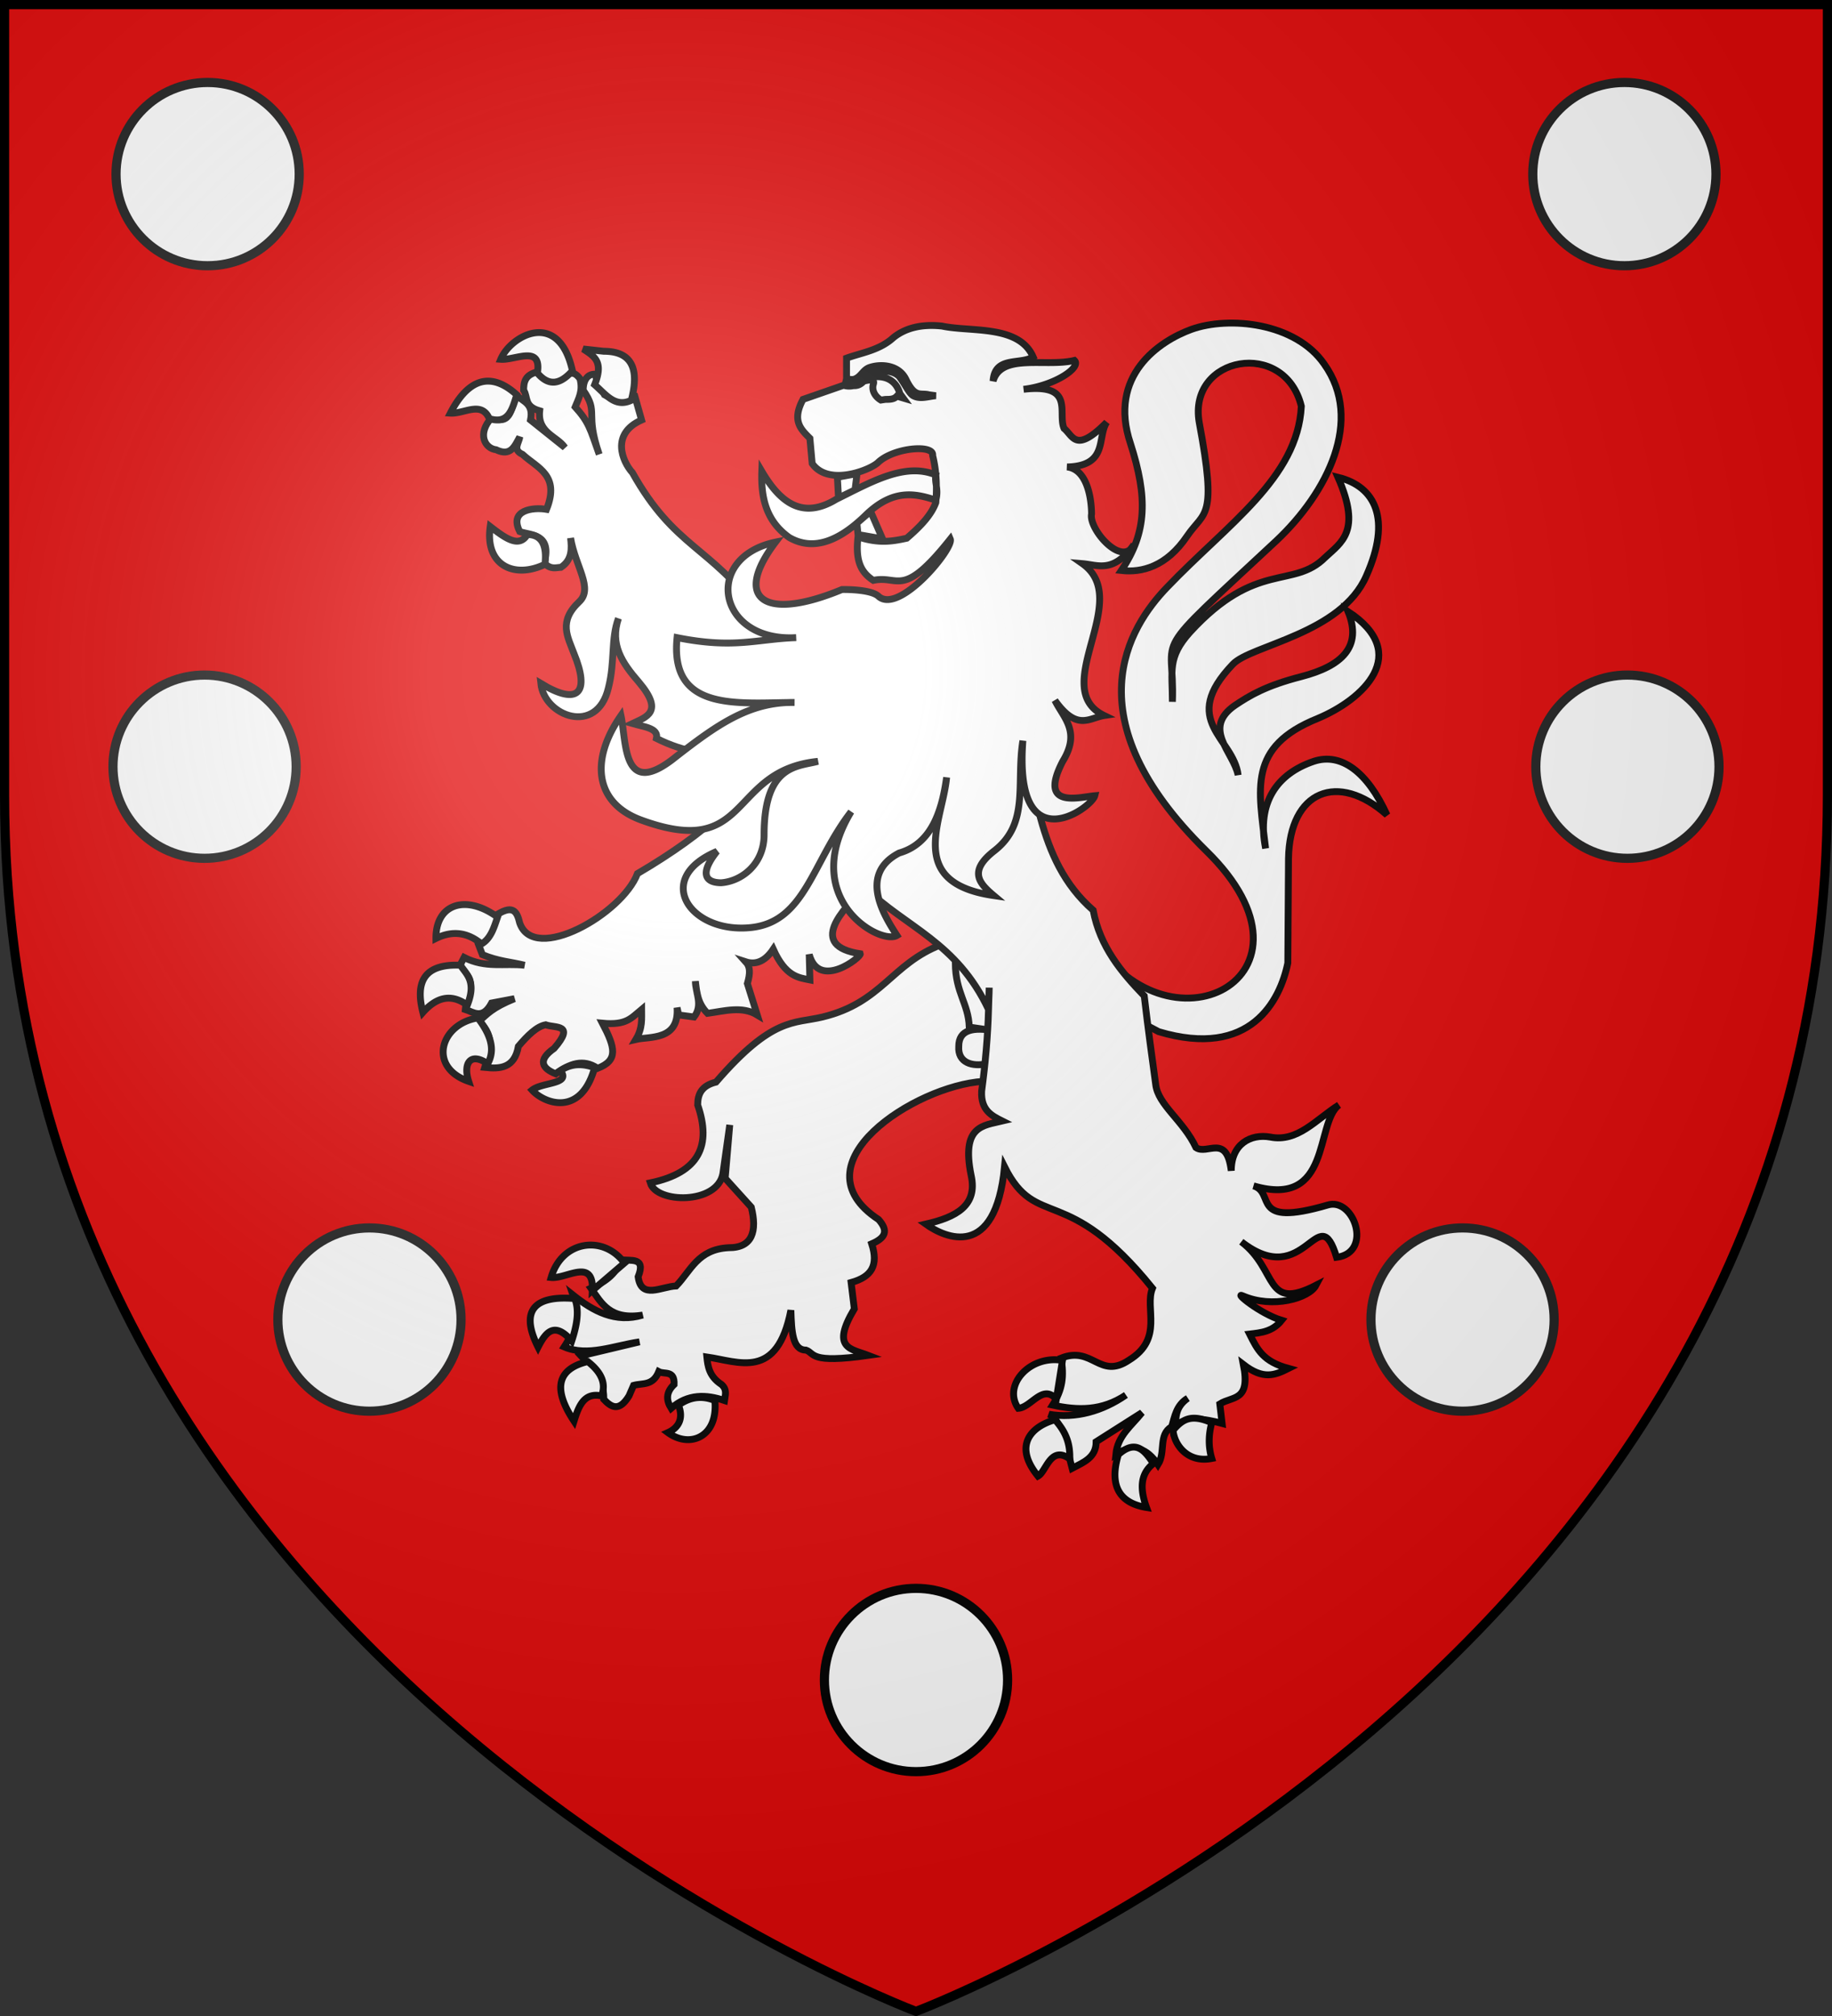
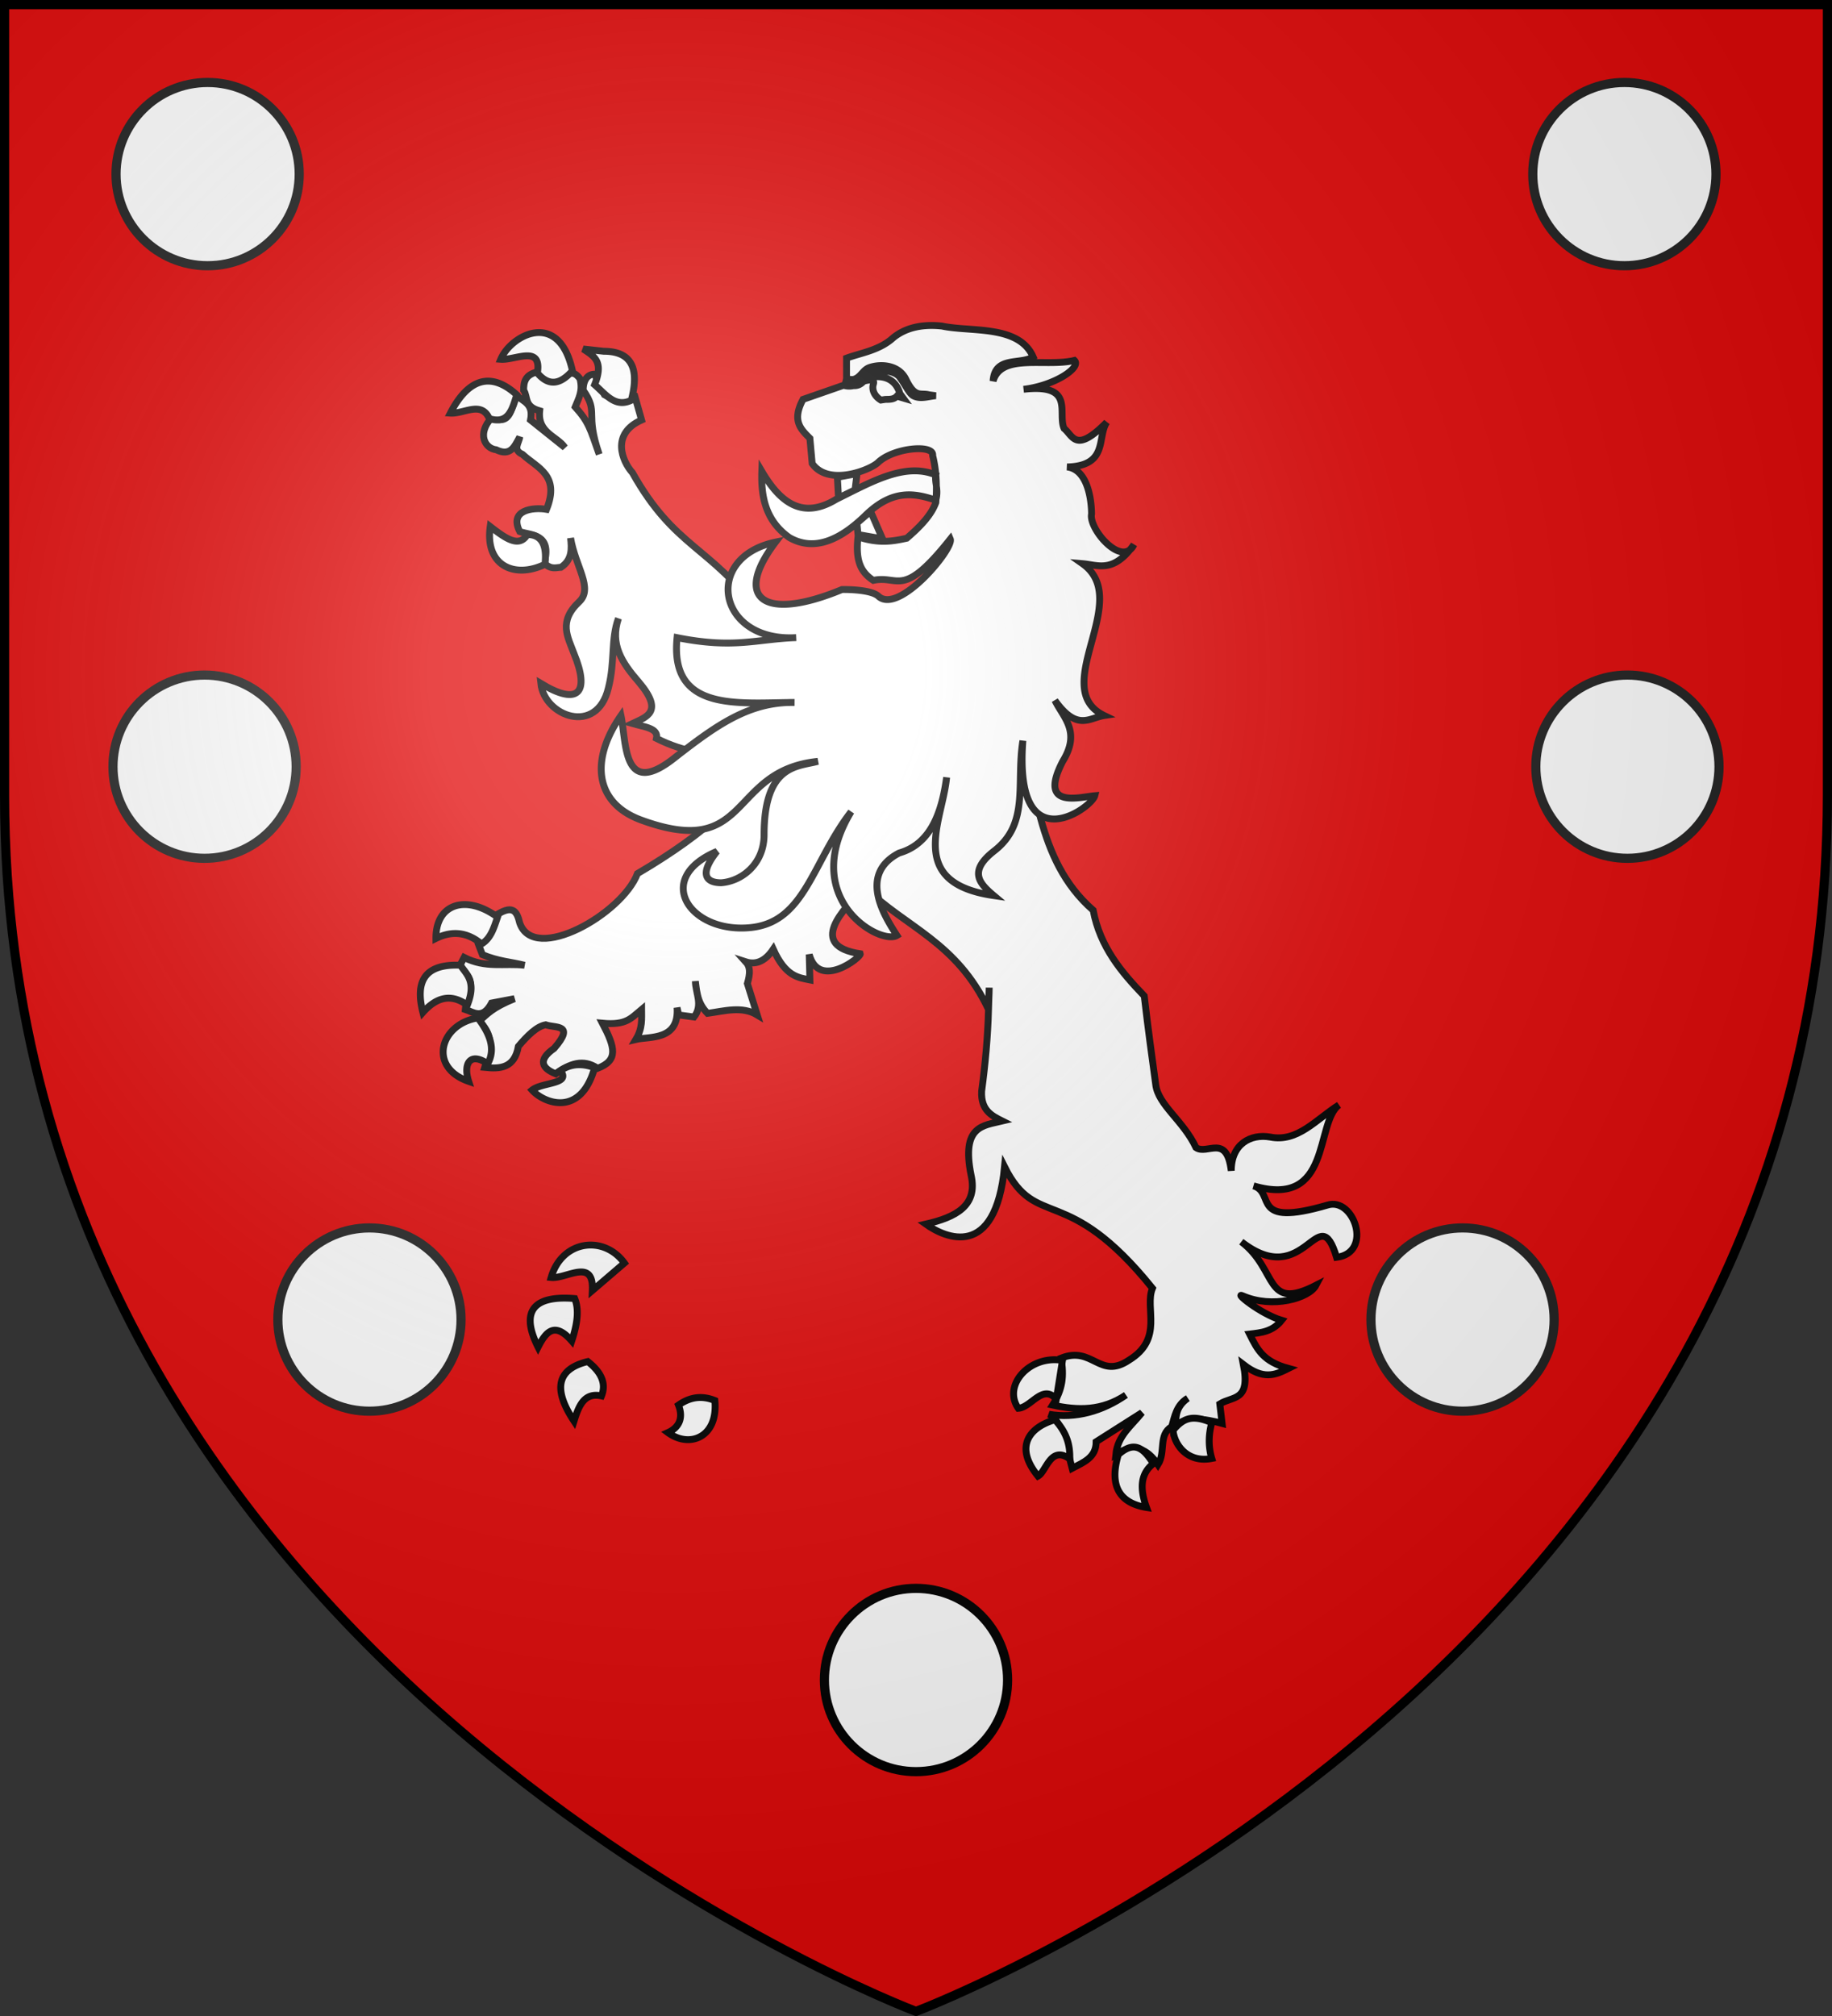
<svg xmlns="http://www.w3.org/2000/svg" xmlns:xlink="http://www.w3.org/1999/xlink" width="600" height="660" fill="#fff" stroke="#000">
  <rect width="100%" height="100%" fill="#333333" stroke="none" />
  <defs>
    <radialGradient id="d" cx="221" cy="226" r="300" gradientTransform="translate(-77 -85)scale(1.35)" gradientUnits="userSpaceOnUse">
      <stop offset="0" stop-color="#fff" stop-opacity=".3" />
      <stop offset=".2" stop-color="#fff" stop-opacity=".25" />
      <stop offset=".6" stop-color="#666" stop-opacity=".13" />
      <stop offset="1" stop-opacity=".13" />
    </radialGradient>
    <path id="b" d="M300 658.5S1.5 546.1 1.5 260.3V1.5h597v258.8c0 285.8-298.5 398.2-298.5 398.2Z" />
    <g id="c" stroke="#222">
      <circle id="a" cx="300" cy="55" r="30" />
      <use xlink:href="#a" x="-232" y="2" />
      <use xlink:href="#a" x="-233" y="196" />
      <use xlink:href="#a" x="-179" y="377" />
    </g>
  </defs>
  <use xlink:href="#b" fill="#e20909" />
  <g stroke-width="3">
-     <path stroke-width="2.25" d="M356.975 305.5c24.525 42.75 80.55 14.475 38.025-27-44.25-43.5-25.275-73.275-12.75-86.25 19.725-20.625 42.75-35.7 43.95-59.25-5.4-22.2-37.2-16.5-33.45 5.25 6 32.025 1.725 28.875-3.975 37.275-6.75 9.975-14.775 12-21.525 11.25 8.475-12.525 8.625-24 3-41.55-7.5-22.275 9.45-33.6 20.025-37.425 12.225-4.35 33.975-2.25 43.425 11.4 13.05 18.3 1.05 42.075-15.675 57.825-42.9 39.975-33.15 29.1-34.05 52.725 0-10.05-1.725-14.475 5.775-22.8C411.5 183.25 423.5 193 434 182.5c5.25-4.95 12-8.475 4.2-26.25 12.3 3 17.55 13.725 9.3 32.25-8.25 19.05-37.875 22.725-43.725 28.95-17.775 18.6.225 24 1.725 36.3-1.5-7.5-12-15.3-.975-22.875 4.725-3.15 9.975-6.375 21.675-9.375 13.275-3.45 20.025-9.75 15.3-21.3 21 13.8 4.95 28.8-9.975 35.025-23.025 9.3-19.275 23.025-17.025 42.525-3-15 3.75-24.45 15.75-28.5 9-3 17.625 3.525 24 17.55-15.975-14.25-31.875-8.025-32.25 14.25l-.225 34.2c-2.475 12.225-12.15 31.5-42.3 22.5l-33.975-18zm-48.675 3.75c-16.425 6.3-19.35 18.975-38.925 23.7-9.375 2.25-16.35-.15-34.875 21.3-4.8 1.2-6 3.975-6 7.5 4.5 13.05.75 22.125-15.525 25.5 2.025 6.75 21.9 7.125 23.775-3 .225-1.5 2.25-15.975 2.25-15.975l-1.5 17.475 8.55 9.45c1.95 7.8.45 13.35-7.425 13.275C228.5 409 226.25 416.05 221.45 421c-4.95.225-11.475 4.5-12.45-3 2.7-6.75-2.625-5.025-5.775-5.625-.975 4.125-4.5 7.125-9.675 9.375 3.45 4.875 6.225 10.5 16.95 8.775-9 2.7-16.2-1.275-22.8-6.525 2.25 6.375.3 12-2.925 16.95 7.725 3.3 16.35-.45 24.675-1.65l-19.2 4.575c3.3 3.675 7.5 5.925 7.5 14.25 2.475 2.625 5.025 4.125 8.25-1.125l1.5-3.45c3-.825 6.3.225 8.25-4.5 1.8.975 5.25-.6 5.025 4.2-2.775 2.625-2.55 5.25-.975 7.8 5.475-4.8 11.475-4.575 17.475-2.55.225-1.725.975-3.525-.975-5.25-4.05-2.625-4.5-6-4.8-9 10.5 1.5 23.025 7.725 27.525-15.3.225 7.05.525 13.05 4.95 13.05 3 1.05.975 4.5 20.4 1.725C278.75 441.55 272 441.55 279.8 428.5l-1.05-8.625c6.75-1.875 9-5.625 6.75-12.675 4.5-1.95 5.55-4.2 2.25-7.95-27.75-18.225 12-43.8 34.2-45.225L338 343.75l-10.2-35.475zm4.575 6c.075 9.9 4.275 13.125 4.575 21l8.175 1.2c-6.75-1.2-11.625-.45-11.625 5.1-.375 5.4 4.5 6.75 9.15 5.7 5.85-21.525-6.6-34.2-10.275-33Z" />
    <path stroke-width="2.25" d="M176 121.75c-4.125.975-4.5 3.45-4.5 6 1.5 2.25 0 5.25 5.25 6.75-.75 7.275 5.7 8.25 8.25 12l-11.25-9c1.05-5.25-2.25-6-4.5-7.95-2.025 3.45-1.5 9.975-8.25 7.2-4.8 5.25-2.25 10.05 1.5 10.5 4.725 2.25 6-1.05 7.725-4.2-.225 1.95-2.475 4.2.9 5.7 4.875 4.5 12.375 6.75 7.875 18-4.5-.75-12.375.225-8.775 7.275 3.525 1.275 10.65.525 8.025 10.35 2.25 2.175 3.75 1.425 5.475 1.35 3.75-2.475 3.525-6.225 3.15-9.6 1.575 9.375 7.5 16.425 2.85 20.85-6.975 6.525-3.75 11.55-1.725 17.025 5.25 12.75 1.5 17.25-10.875 9.75 1.125 10.725 18.375 17.25 22.125 1.5 2.25-8.775.75-16.05 3.3-22.8-2.85 8.55 1.2 14.55 6.675 20.85 8.325 9.825 2.475 11.4-2.1 13.575 3.9 1.125 8.625 1.5 7.875 4.875q6.75 3.375 13.5 4.5l7.5 20.25c-6.75 6.3-15.75 12.75-27.225 19.5-5.025 13.2-33.825 29.625-38.55 16.2-.975-4.2-2.475-6.15-8.25-2.25-.525 2.925.525 5.55-5.25 9.3l1.275 3.3c5.25 2.175 9.3 2.325 13.8 3.45-6.6-.75-12.75 1.05-19.8-2.55l-1.725 3.3c6.975 4.5 2.475 9 2.1 13.725C155 331.3 158 334 161 328.375l7.5-1.425c-7.275 2.925-9 5.1-11.55 7.35 5.55 5.475 3.3 10.2 1.8 15.15 5.025.525 9.75.3 11.025-6.9 3-3.525 6-6.525 8.925-7.05 3.3 1.125 9.75-.3 2.775 7.725-5.475 3.825-3.975 6.525.525 8.325 4.5-3.3 9-5.025 13.725-1.8 6.825-2.625 5.775-6.75 1.575-14.775 7.95.75 9.45-1.725 12.825-4.5 0 3.075.375 6.075-1.875 9.825 4.5-1.05 14.25.45 13.5-10.425l.525 2.4 5.025.675c3.075-3.9.45-7.95.45-11.7.45 3.75.75 7.275 3.975 10.5 5.475-.75 11.325-2.475 16.275.525L244.775 322c.975-3.375.975-5.475-.525-7.125 2.775.9 6 .375 9-4.125 4.05 9 8.25 9.3 12 10.05l-.225-8.325c3.225 11.775 17.1.825 16.725-.225-17.25-2.625-6-14.25 1.5-21.75 13.5 13.2 30 17.775 40.5 39.975-.225 8.775-1.05 17.775-2.25 26.775-.3 6.225 3.3 8.025 6.75 9.75-6.225 1.5-13.5 1.5-10.2 17.775 2.25 9.975-5.025 13.725-14.85 15.975 6.3 4.5 22.8 12 25.8-18.75 10.5 21 20.25 4.8 48.45 39.75-2.7 6.525 3.825 16.5-7.725 23.55-9.6 6.45-11.85-4.8-22.2-.675.975 5.925.525 10.125-2.775 15.375 8.25 1.8 16.125 1.95 24-3.3-7.725 5.325-16.5 7.8-25.2 6.3 4.95 2.775 5.925 11.7 7.575 17.7 3.675-1.95 7.875-3.45 7.875-8.7l15-9.525c-3.375 4.275-7.95 7.5-8.55 13.65 5.925-3.75 10.275-1.875 13.8 3.375 2.625-4.2 0-9.75 4.5-12.45.975-3.3 1.5-7.05 5.25-9.3-4.2 3-3.75 6.225-4.125 9.3 3.375-3.6 9.825-2.55 15.375-1.05l-.75-6.375c4.2-2.625 10.125-.75 7.725-12.9C413.75 451.75 417.5 450.25 422 448c-8.25-2.25-10.125-6-12.75-11.25 3.75-.45 7.5-.75 10.5-4.5-7.275-2.25-15.75-9.375-12.75-8.025 9.75 4.275 21.75.825 24-3.45-17.025 8.7-12.3-5.025-24.45-14.25 21.075 16.425 25.2-14.775 31.2 5.1 12-1.5 5.7-19.875-3-17.1-25.725 7.5-16.8-4.05-24.225-6.3 25.725 7.5 20.1-20.475 27.975-26.475-7.5 4.725-13.5 12.3-22.5 10.5-6.375-1.125-12.75 2.25-12.75 11.025-1.5-12.3-7.875-5.025-11.55-7.575-4.2-8.925-12.45-13.95-13.2-20.7-1.125-8.25-2.475-18-3.75-28.95-7.5-7.8-14.475-16.05-16.725-28.05-19.275-16.875-18-42-25.725-63.3l-84-34.425C232.7 178.75 221 179.5 207.125 154.75c-3.375-3.75-7.125-12.75 3-17.25l-2.25-7.95c-3.375-1.05-6.6 1.65-9.9-.3l-3.225-6.75c-2.25 0-3.75 1.8-3.75 5.25 5.25 7.5.45 7.125 5.25 21-3-8.475-3.375-10.5-7.875-15.525 1.125-2.775 2.625-5.25 1.575-9.225-1.95-2.625-2.925-1.5-4.2-2.025-5.025 5.325-7.275 2.025-9.75-.225Zm147.975 201.6c0 1.875-.225 5.175-.225 7.125z" />
    <path stroke-width="2.25" d="m274.25 156.25 6.442-1.185-.667 5.31-5.4 2.625zm14.79 20.157-3.917-9.003-4.476 3.86L281 175zm16.41-27.282c.6-3.75-12.825-2.625-17.925 2.325-2.775 2.55-16.275 7.8-21.525.3l-.75-8.25c-3-3-6-5.775-2.25-12.75l14.25-4.95v-8.55c4.95-1.8 10.8-2.55 15.375-6.75 3.75-3 8.925-4.5 15.9-3.75 9.45 2.025 25.2-.525 29.85 10.125-4.425 2.625-12.6-.375-13.125 7.875 2.7-9.225 17.25-4.5 26.625-6.75 2.4 2.25-6.375 8.25-16.65 9.45 17.025-1.95 11.025 7.8 13.275 12.825 3 2.475 3.75 8.25 13.95-2.025-3.225 5.025.6 14.25-12.975 14.625 7.8.9 8.025 13.875 8.025 15.375-1.05 4.875 10.05 17.775 13.875 10.05-6.75 9.45-11.625 6.675-16.875 6.225 16.95 11.925-11.475 40.725 7.125 49.725-4.875.75-8.85 5.25-16.125-4.95 2.775 5.7 8.55 10.2 2.55 19.95-8.175 15.75 5.4 11.7 10.5 11.25-1.05 4.125-26.55 22.2-23.55-18-2.25 14.025 2.25 27-9.3 36-8.7 6.75-4.95 10.725-.225 14.7-29.1-4.2-16.725-24.45-15.45-38.7-1.575 11.25-5.025 21.75-15.525 24.75-13.5 6.975-4.875 20.625-.75 27-5.475 3.3-32.25-12-15-40.5-12.75 16.5-15 35.775-32.475 37.875-20.025 2.325-32.775-15.9-11.475-24.9-5.925 7.5-3.6 10.275 1.425 10.275 6.825-.525 14.025-6.225 14.025-15.75 0-23.25 11.25-22.2 17.625-24-29.625 3-21.6 32.625-58.125 19.125-15-5.625-16.5-19.65-6.375-34.125 1.875 8.775.375 27.75 18 13.5 13.5-10.5 24.075-18 38.85-17.775-18.525.075-40.95 3.225-38.475-21.225 18.75 3.75 25.95.45 39 0-25.8 1.5-30.75-26.25-6.75-31.275C239.75 196.3 250.475 203.5 275.75 193c0 0 9.45-.225 12 2.25 6.75 6 24.75-15.75 23.475-18.75-15.75 19.8-16.725 11.7-25.2 13.5-4.65-3-5.775-7.2-5.025-14.25 6.75 2.25 11.25 1.5 15.975.45 4.275-3.675 8.025-7.5 9.525-11.7.375-5.25.225-10.275-1.05-15.375ZM279.8 125.5c5.325-3 12.9-3.75 14.925 3.375l1.05 1.425-2.025-.6c-.975 1.05-2.25 1.05-3.75 1.05l-1.5.225c-2.25-1.35-3-3.525-2.475-5.175.975-2.925-4.65-.3-6.225-.3Zm5.175-5.25c-2.475.75-2.925 3.3-5.475 3.975a7 7 0 0 1-2.25-.225l-.525 2.25s1.275.375 2.775 0c3.225.225 3.975-3 6.3-4.125 2.7-.825 6.45-1.125 8.7 1.125 2.25 3 3.225 5.625 4.725 6.375 2.25 1.125 4.8.15 7.275-.075l-2.25-.3c-2.775-.75-4.5 1.2-7.5-4.95-2.25-4.8-8.025-5.25-11.775-4.05Zm-90.225 5.7c3-7.575 0-9.225-3.75-11.7l6.75.75c10.5 0 11.25 7.5 9 16.05-5.25 2.475-8.25-1.8-12-5.1ZM164 117.625c4.8.375 13.5-4.875 12 4.5 3.75 4.425 7.5 3.75 11.475-.75-4.425-20.25-20.175-11.625-23.475-3.75Zm-3.75 19.425c-2.625-5.925-8.25-1.5-12.75-1.8 6-11.625 13.5-13.5 21.75-6-1.5 4.8-2.7 9.75-9 7.8Zm18.225 47.7c-9.975 4.8-19.725.45-17.925-12.375C165.5 176.2 170 179.5 172.7 175c4.05 0 6.6 2.55 5.775 9.75ZM157.7 309.025c-4.2-3.525-9.15-4.65-14.925-1.8-.075-11.475 9.975-14.475 20.175-6.975-1.2 3.525-2.25 7.05-5.25 8.775Zm-19.2 22.425c-2.55-9.975.375-15.975 12.3-15.45 1.95 3 5.325 5.25 2.25 13.05-5.55-4.05-10.35-2.325-14.55 2.4Zm18 1.8c3.75 4.95 6 9.975 3.225 15-5.775-3.975-8.1 0-6.225 5.775-13.5-4.65-9.3-18.825 3-20.775Zm27 17.25c3.975-2.55 7.5-2.25 11.25-.975-4.5 16.275-16.5 11.775-20.475 7.35C177.5 354.25 187.25 355 183.5 350.5Zm21 63c-6.75-9.3-20.475-7.5-24 4.725 5.025.525 14.025-6.6 13.5 4.275zM187.25 439c-5.625-6.45-8.475-3-11.025 2.025-5.925-11.775-1.5-17.025 12-15.9 1.575 3.825.75 8.625-.975 13.875Zm5.25 6.75c-9.375 2.25-12 8.25-4.5 19.5 1.5-4.8 3.225-9.525 9-8.25 1.5-3.75.3-7.5-4.5-11.25ZM222.2 460c1.8 4.5-.075 7.5-3.45 9 7.125 5.25 16.5 1.5 15.375-10.5-3.75-1.5-7.65-1.5-11.925 1.5Zm125.775-14.625-2.025 12.675c-4.5-5.1-8.175 2.7-12.45 3-5.25-7.5 3.75-17.55 14.475-15.675Zm2.4 32.25c.075-4.125-.675-8.25-4.875-12.825-8.25 2.4-13.5 8.7-5.55 18.45 2.775-1.5 4.05-10.2 10.425-5.625Zm15.9-1.425c5.775-5.175 8.7-1.2 11.475 2.925-4.275 3.375-4.5 8.175-2.25 14.4-12.45-2.025-10.875-11.775-9.225-17.325Zm30.6-10.425c-1.125 3.975-1.125 8.025 0 11.7-8.1 1.575-12.375-4.725-12.675-9.225 3.3-3.975 6.3-5.25 12.675-2.475ZM249.5 154.3c-.3 8.4 1.275 16.2 9 21.675 8.25 4.725 16.8.75 25.2-7.5 8.85-8.475 16.05-6.975 22.8-4.725.975-3.75-.45-5.475 0-8.25-10.2-4.275-21.45 2.475-32.625 7.95-11.1 6.75-18.375 1.05-24.375-9.15Z" />
    <use xlink:href="#c" />
    <use xlink:href="#c" x="-600" transform="scale(-1 1)" />
    <use xlink:href="#a" y="495" />
    <path fill="#e20909" stroke="none" d="M265 20h70v70h-70z" />
    <use xlink:href="#b" fill="url(#d)" />
  </g>
</svg>